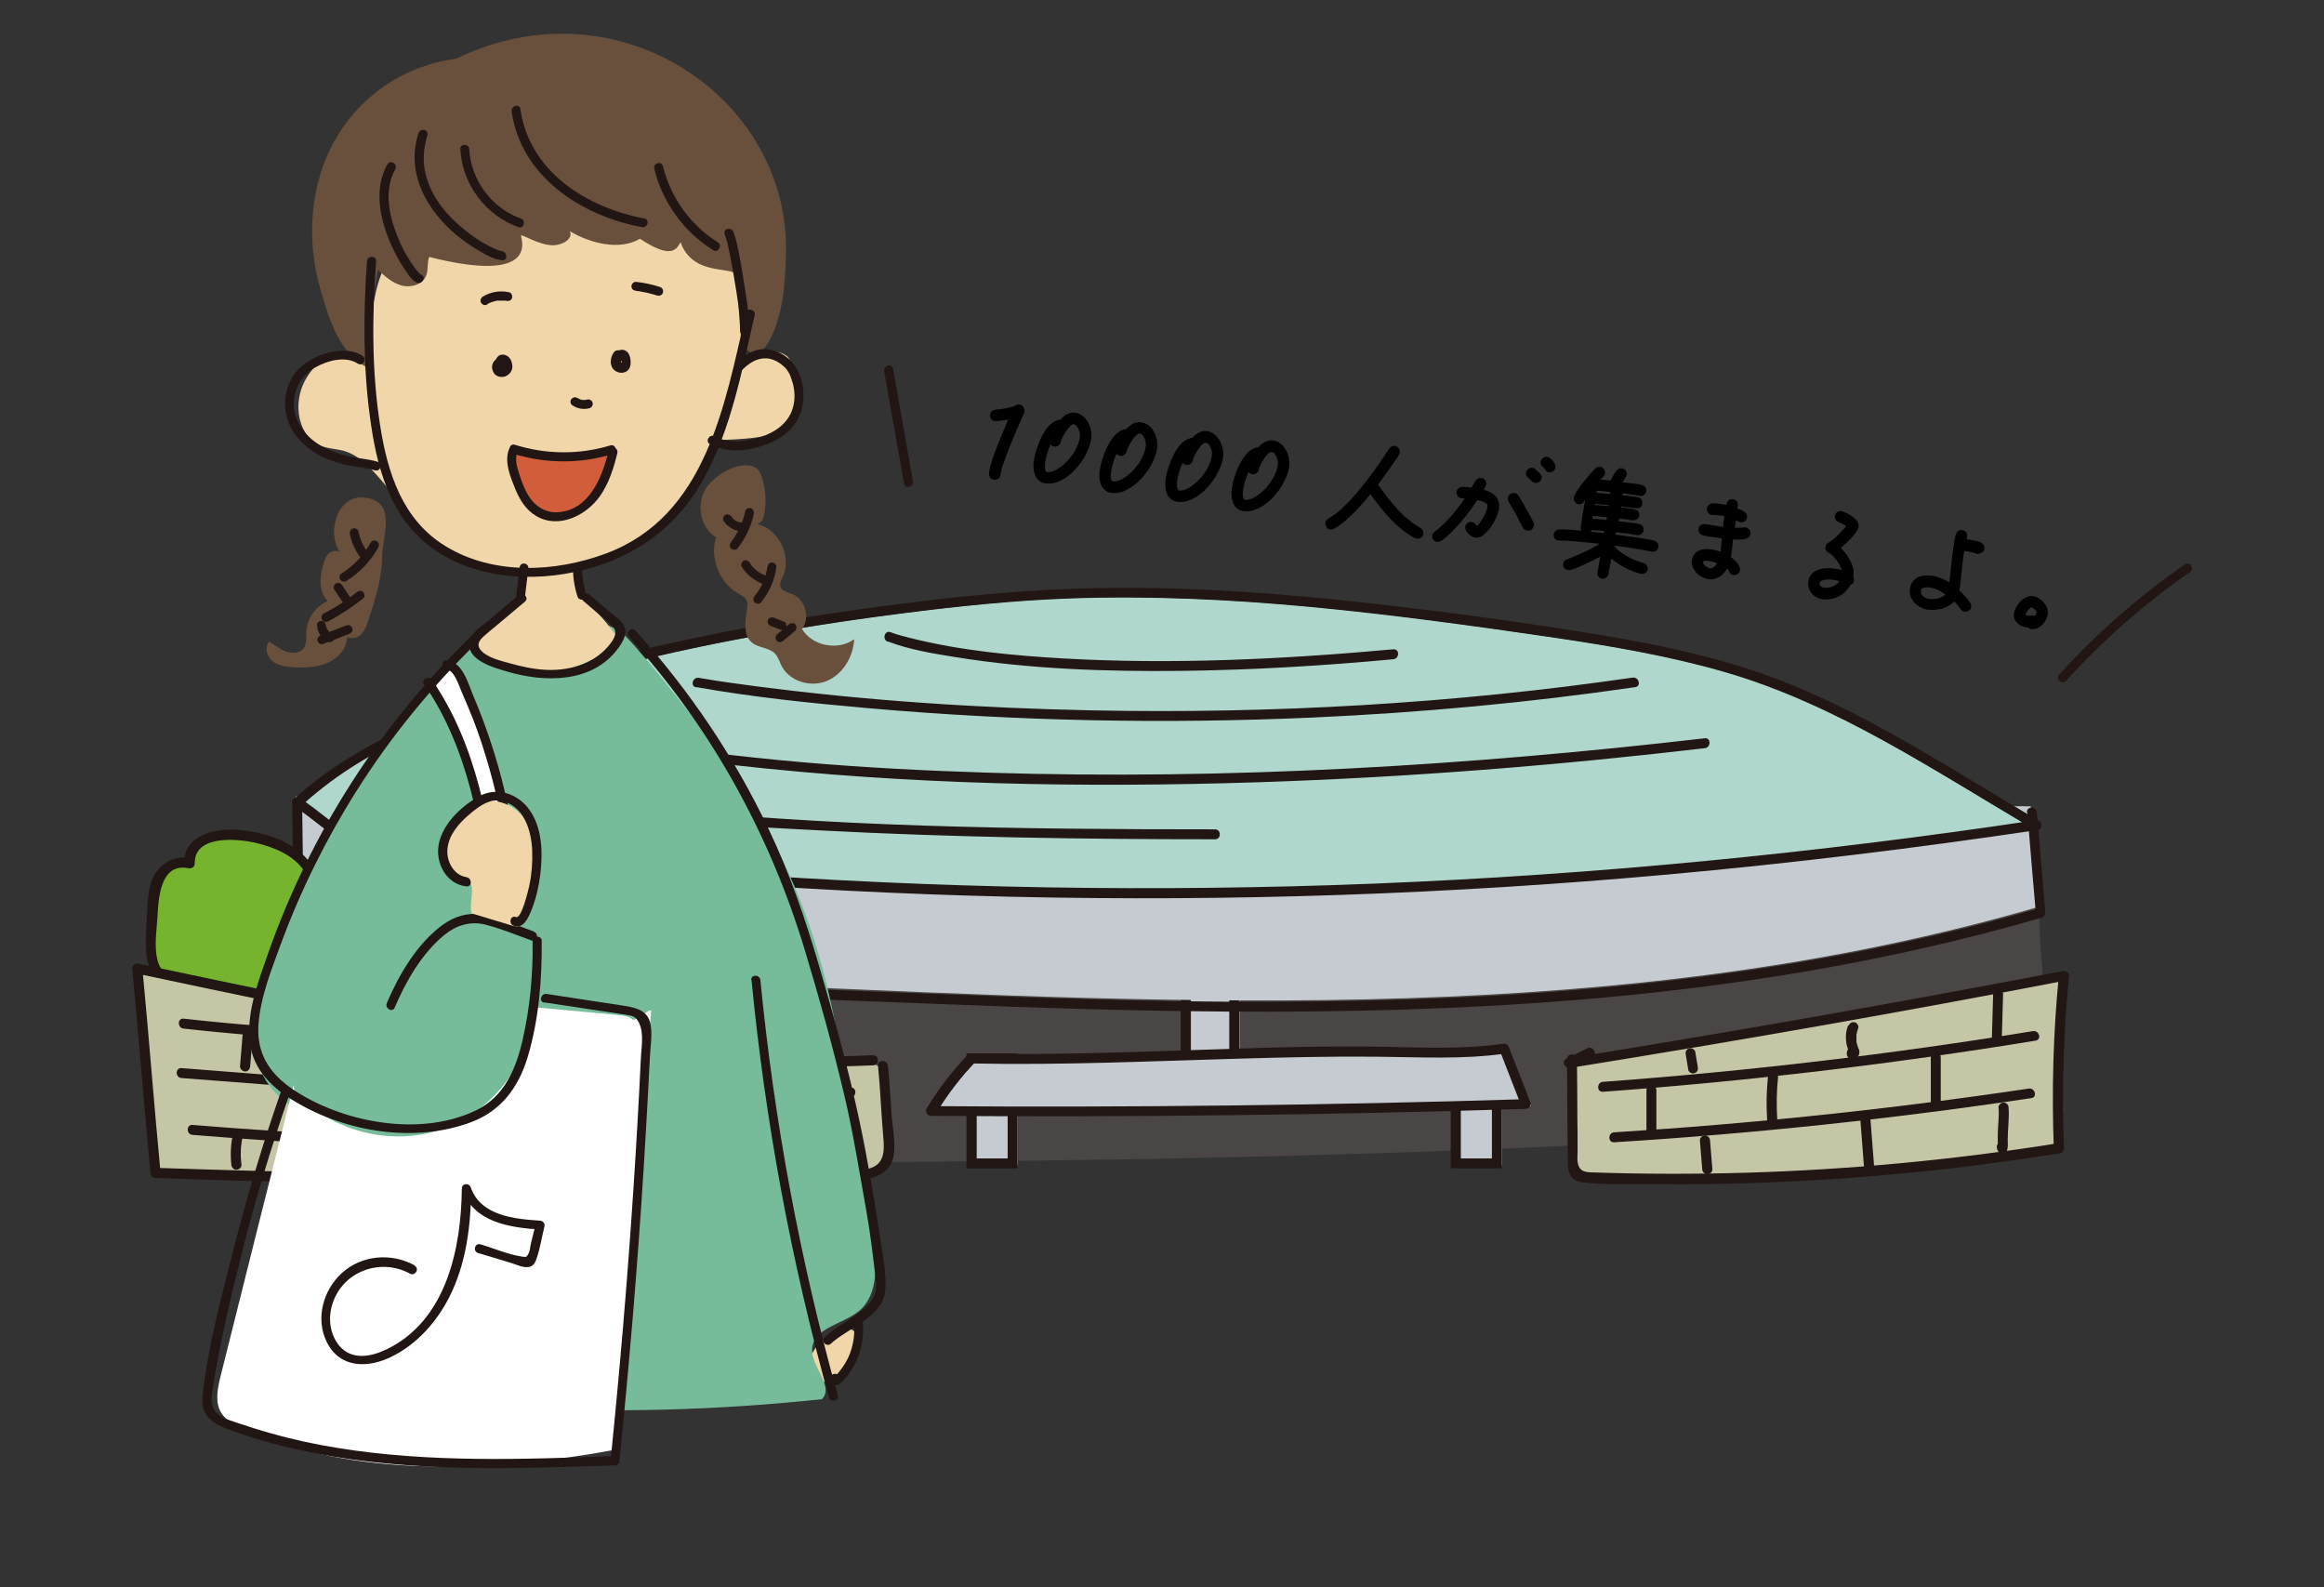
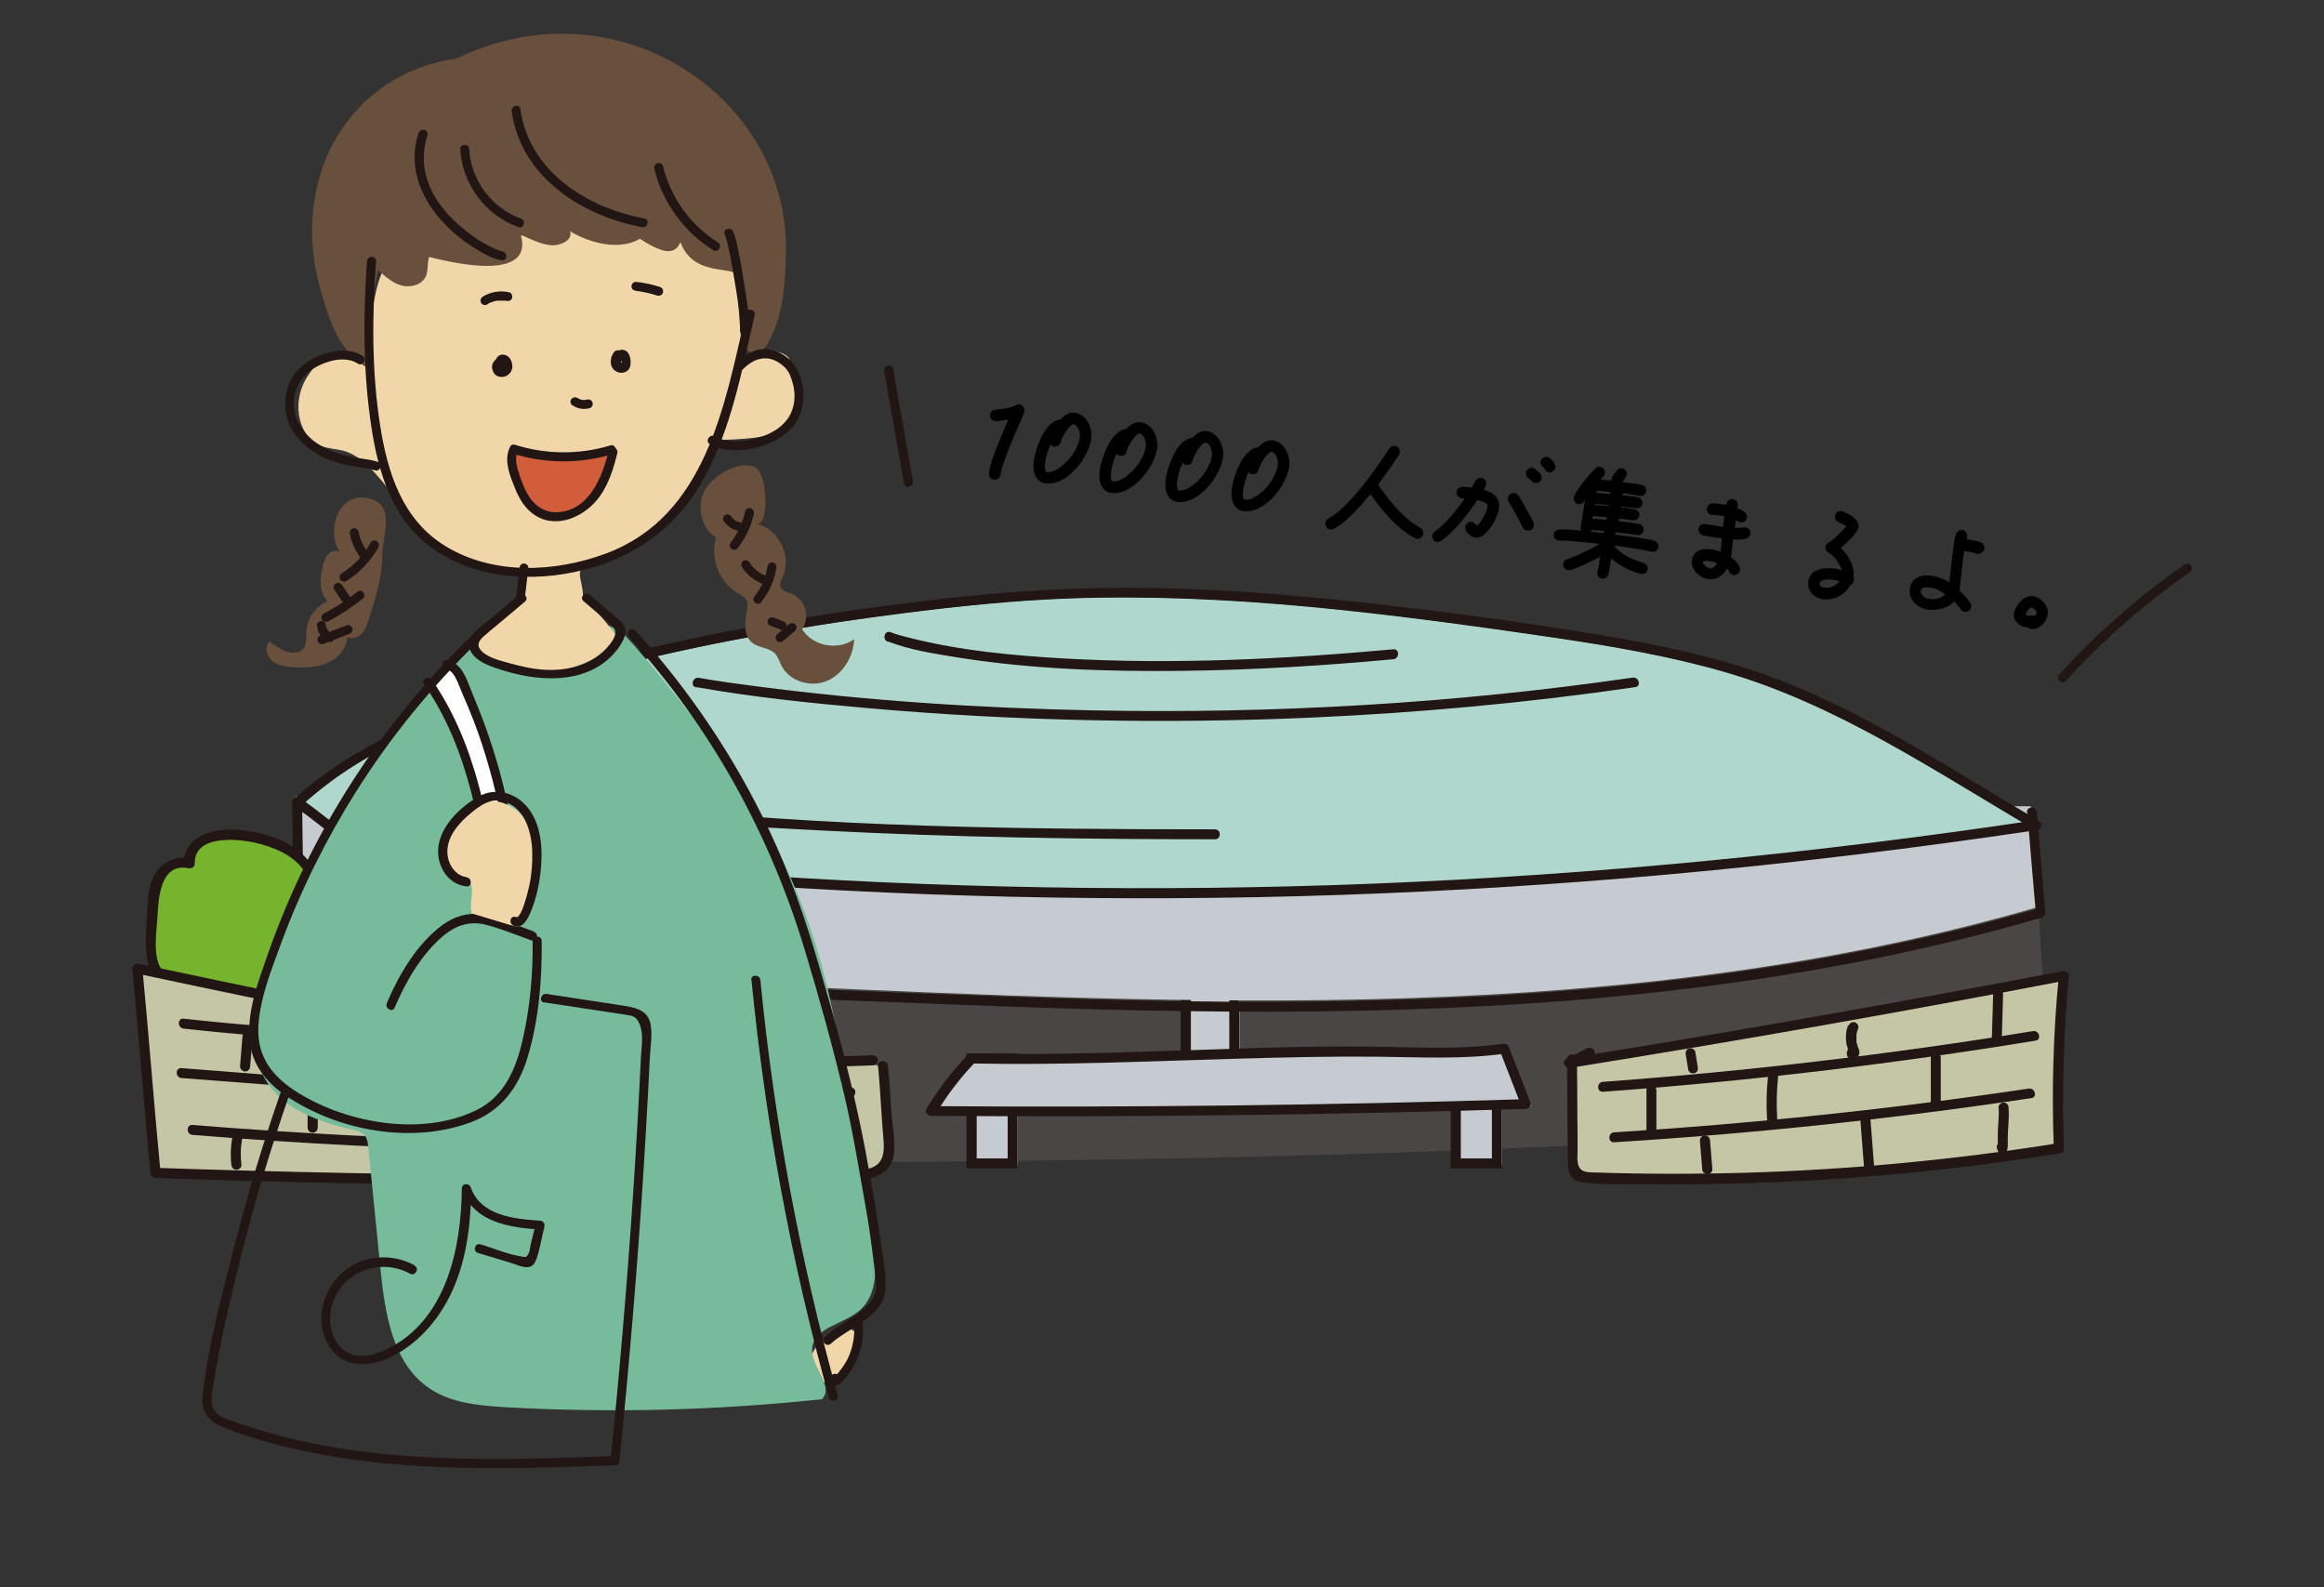
<svg xmlns="http://www.w3.org/2000/svg" id="_レイヤー_1" viewBox="0 0 110 75.13">
  <rect x="0" y="0" width="110" height="75.13" fill="#333333" stroke="none" />
  <defs>
    <style>.cls-1{fill:#76bc9b;}.cls-1,.cls-2,.cls-3,.cls-4,.cls-5,.cls-6,.cls-7,.cls-8,.cls-9,.cls-10,.cls-11{stroke-width:0px;}.cls-12{fill:#000;stroke:#000;stroke-linecap:round;stroke-linejoin:round;stroke-width:.22px;}.cls-2{fill:#afd7cd;}.cls-3{fill:#c5cbd0;}.cls-4{fill:#76b42e;}.cls-13{fill:none;stroke:#211613;stroke-miterlimit:10;stroke-width:.47px;}.cls-5{fill:#f1d6a9;}.cls-6{fill:#494645;}.cls-7{fill:#68503c;}.cls-8{fill:#fff;}.cls-9{fill:#c4c6a6;}.cls-10{fill:#d15d3b;}.cls-11{fill:#211613;}</style>
  </defs>
  <path class="cls-6" d="M15.21,42.67c.07,3.02.14,6.03.21,9.05.02,1.05.12,2.24.97,2.86.58.43,1.35.44,2.07.44,26.44.05,52.93.1,79.24-2.44-.76-3.38-1.17-6.84-1.2-10.3-4.44,1.25-9.13,1.32-13.74,1.37-13.04.15-26.14.3-39.08-1.36-4.63-.6-9.23-1.43-13.89-1.66-4.54-.22-9.11.13-13.57,1.04-.83.17-1.85.6-1.81,1.44" />
  <rect class="cls-3" x="56.37" y="44.47" width="2.3" height="7.07" />
  <rect class="cls-3" x="46.23" y="50.19" width="1.95" height="4.97" />
  <rect class="cls-3" x="69.14" y="50.19" width="1.95" height="4.97" />
  <rect class="cls-13" x="56.12" y="44.37" width="2.3" height="7.07" />
  <rect class="cls-13" x="45.98" y="50.09" width="1.95" height="4.97" />
  <rect class="cls-13" x="68.9" y="50.09" width="1.95" height="4.97" />
  <path class="cls-3" d="M46.23,50.19c-.73.75-1.37,1.59-1.91,2.49,9.38.07,18.77-.04,28.15-.33-.34-.87-.68-1.74-1.02-2.62-1.59.24-3.21.2-4.83.16-6.87-.16-13.51.46-20.39.3" />
  <path class="cls-11" d="M45.81,49.92c-.74.77-1.39,1.62-1.95,2.54-.09.15.03.35.2.35,9.38.07,18.77-.04,28.15-.33.14,0,.29-.15.23-.3-.34-.87-.68-1.74-1.02-2.62-.05-.13-.15-.18-.29-.16-2.11.3-4.25.15-6.37.13s-4.18.03-6.26.1c-4.17.13-8.34.32-12.51.23-.3,0-.3.46,0,.47,4.25.09,8.51-.11,12.76-.23,2.13-.06,4.26-.11,6.39-.09s4.09.14,6.13-.15l-.29-.16c.34.87.68,1.74,1.02,2.62l.23-.3c-9.38.29-18.76.4-28.15.33l.2.35c.54-.88,1.16-1.69,1.87-2.44.21-.22-.12-.55-.33-.33h0Z" />
  <path class="cls-3" d="M96.12,38.16c.13,1.58.26,3.17.4,4.75-19.54,5.69-40.03,4.62-60.37,3.72-7.49-.33-15.16-.7-22.08-3.61l-.07-5.33" />
  <path class="cls-2" d="M16.42,39.94c27.03,3.62,53,3.39,79.97-.67-9.88-5.78-11.59-7.46-22.92-9.12-8.85-1.3-17.82-2.45-26.72-1.59s-26.13,3.55-32.68,9.65c1.21.77,1.14.96,2.35,1.73" />
  <path class="cls-11" d="M16.42,39.96c10.42,1.39,20.92,2.24,31.43,2.48s20.75-.12,31.07-1.05c5.86-.53,11.71-1.24,17.53-2.11.21-.03.22-.34.06-.43-4.26-2.49-8.45-5.34-13.14-6.98-2.44-.85-4.99-1.38-7.53-1.8-3.62-.61-7.27-1.1-10.92-1.51-3.91-.44-7.85-.75-11.79-.74-3.06,0-6.1.23-9.14.59-5.17.61-10.33,1.48-15.37,2.78-2.84.73-5.64,1.61-8.34,2.76-2.28.98-4.53,2.18-6.37,3.87-.12.11-.07.29.05.37.82.53,1.53,1.2,2.35,1.73.25.17.49-.24.24-.41-.82-.53-1.53-1.2-2.35-1.73l.05.37c3.47-3.2,8.37-4.81,12.82-6.06,5.06-1.43,10.27-2.37,15.48-3.04,2.7-.35,5.41-.63,8.13-.73,3.77-.13,7.54.05,11.3.4s7.78.9,11.66,1.47c2.69.4,5.39.86,8.01,1.62,5.3,1.54,9.92,4.68,14.63,7.44l.06-.43c-10.38,1.56-20.84,2.58-31.32,3-10.32.41-20.66.23-30.96-.52-5.89-.43-11.76-1.04-17.62-1.82-.3-.04-.3.43,0,.47h0Z" />
  <path class="cls-11" d="M95.96,38.46c.13,1.58.26,3.17.4,4.75l.17-.23c-10.54,3.05-21.49,4.18-32.43,4.39-5.44.11-10.87,0-16.31-.2s-10.83-.39-16.24-.72c-5.9-.36-11.85-1.08-17.35-3.37l.17.23c-.02-1.78-.05-3.55-.07-5.33,0-.3-.48-.3-.47,0,.02,1.78.05,3.55.07,5.33,0,.11.07.19.17.23,4.86,2.02,10.09,2.83,15.31,3.23s10.84.58,16.25.79c10.98.43,22.02.6,32.97-.62,6.1-.68,12.15-1.8,18.04-3.51.09-.03.18-.12.17-.23-.13-1.58-.26-3.17-.4-4.75-.02-.3-.5-.3-.47,0h0Z" />
  <path class="cls-4" d="M14.28,48.44c.95-.06,1.97-.28,2.56-.96s.4-1.88-.52-2.12c.75-.79.46-2.18-.57-2.67-.22-.11-.48-.18-.64-.35-.2-.2-.22-.48-.3-.74-.35-1.2-1.82-1.86-3.2-2.06-.58-.08-1.19-.11-1.73.09s-.98.68-.93,1.2c-.55-.15-1.14.19-1.41.64s-.31.98-.33,1.49c-.03.49-.05.97-.08,1.46-.02.44-.04.9.14,1.31s.64.76,1.13.71c-.11.35-.15.73-.11,1.09.54-.03,1.09.05,1.59.23" />
  <path class="cls-11" d="M14.28,48.67c1.06-.07,2.51-.34,2.99-1.45.36-.83,0-1.81-.89-2.09l.1.39c.62-.7.64-1.72.08-2.46-.16-.21-.36-.39-.58-.51-.32-.18-.69-.23-.84-.61-.21-.53-.29-.96-.7-1.39-.79-.81-1.99-1.16-3.09-1.27s-2.66.21-2.63,1.56l.3-.23c-.6-.12-1.19.11-1.57.59-.45.57-.45,1.34-.49,2.04-.06,1.19-.39,3.47,1.45,3.44l-.23-.3c-.11.38-.15.76-.12,1.16,0,.12.1.24.24.24.53-.02,1.03.05,1.53.22.29.1.41-.36.13-.45-.54-.19-1.08-.26-1.65-.24l.24.24c-.03-.36,0-.69.11-1.03.04-.15-.08-.3-.23-.3-1.39.02-1.03-1.91-.98-2.78s.11-2.62,1.47-2.35c.15.03.3-.06.3-.23-.03-1.35,1.99-1.17,2.84-.98s1.85.58,2.35,1.36c.21.34.22.74.41,1.08.22.38.6.45.95.66.78.46,1.02,1.54.41,2.24-.12.13-.07.34.1.39.73.23.87,1.16.41,1.72-.55.68-1.58.83-2.39.89-.3.02-.3.49,0,.47h0Z" />
  <path class="cls-9" d="M74.4,50.29c.01,1.41.02,3.6.04,5.01,0,.15,0,.32.11.44.11.12.29.13.45.14,7.5.28,15.04-.18,22.45-1.37-.09-2.46,0-5.72.24-8.16-7.79,1.49-15.6,2.87-23.43,4.13l.99-.5" />
  <path class="cls-11" d="M74.17,50.14c.01,1.59.02,3.18.04,4.77,0,.58.08.97.72,1.05,1.03.12,2.11.07,3.14.08,4.16.05,8.33-.14,12.47-.55,2.34-.23,4.66-.54,6.98-.91.1-.02.18-.13.17-.23-.09-2.72-.03-5.46.24-8.16.02-.16-.16-.25-.3-.23-7.79,1.49-15.6,2.87-23.43,4.13l.18.43.99-.5c.27-.14.03-.54-.24-.41l-.99.5c-.26.13-.06.47.18.43,7.83-1.26,15.64-2.63,23.43-4.13l-.3-.23c-.27,2.71-.34,5.45-.24,8.16l.17-.23c-4.86.78-9.76,1.24-14.67,1.39-2.41.07-4.82.07-7.22-.01-.41-.01-.76,0-.82-.52-.02-.16,0-.35,0-.51,0-.51,0-1.02-.01-1.53,0-.93-.01-1.87-.02-2.8,0-.3-.47-.3-.47,0h0Z" />
  <path class="cls-9" d="M41.32,50.33c-11.72.55-23.35-1.9-34.83-4.34.29,2.96.57,6.71.86,9.67,11,.4,22.02.44,33.02.12.58-.02,1.26-.09,1.56-.59.19-.32.16-.72.13-1.09-.12-1.27-.14-2.25-.26-3.52" />
  <path class="cls-11" d="M41.32,49.94c-9.16.41-18.26-.98-27.21-2.76-2.52-.5-5.04-1.04-7.55-1.57-.14-.03-.31.07-.3.23.31,3.22.55,6.45.86,9.67.01.13.1.23.24.24,5.54.2,11.09.31,16.63.33,2.77,0,5.55,0,8.32-.04s5.5-.01,8.23-.18c.88-.05,1.71-.35,1.78-1.34.05-.62-.09-1.28-.13-1.9-.05-.73-.09-1.46-.16-2.18-.03-.3-.5-.3-.47,0,.11,1.13.15,2.27.25,3.4.06.65.05,1.27-.69,1.47-.55.15-1.17.1-1.74.11-2.61.07-5.21.12-7.82.15-5.13.06-10.26.04-15.39-.06-2.94-.06-5.88-.14-8.81-.24l.24.24c-.31-3.22-.55-6.45-.86-9.67l-.3.23c8.94,1.9,17.94,3.8,27.09,4.3,2.6.14,5.2.16,7.8.05.3-.01.3-.48,0-.47h0Z" />
  <path class="cls-11" d="M75.88,51.67c6.86-.5,13.69-1.31,20.47-2.42.3-.05.17-.5-.13-.45-6.74,1.1-13.53,1.9-20.35,2.4-.3.02-.3.49,0,.47h0Z" />
  <path class="cls-11" d="M76.41,54.06c6.61-.41,13.2-1.11,19.74-2.09.3-.04.17-.5-.13-.45-6.51.97-13.05,1.66-19.62,2.07-.3.02-.3.49,0,.47h0Z" />
  <path class="cls-11" d="M8.59,51.02c5.25.39,10.49.86,15.75,1.16s10.62.04,15.92-.24c.3-.02.3-.49,0-.47-5.3.28-10.61.54-15.92.24s-10.5-.76-15.75-1.16c-.3-.02-.3.45,0,.47h0Z" />
  <path class="cls-11" d="M9.11,53.71c10.3.84,20.64,1.03,30.96.55.3-.01.3-.49,0-.47-10.32.48-20.66.29-30.96-.55-.3-.02-.3.45,0,.47h0Z" />
  <path class="cls-11" d="M8.69,48.68c2.34.26,4.69.45,7.05.55.3.01.3-.46,0-.47-2.35-.1-4.71-.29-7.05-.55-.3-.03-.3.44,0,.47h0Z" />
  <path class="cls-11" d="M11.48,49.02l-.12,1.45c0,.12.12.24.24.24.14,0,.22-.1.24-.24l.12-1.45c0-.12-.12-.24-.24-.24-.14,0-.22.1-.24.24h0Z" />
  <path class="cls-11" d="M14.56,51.71v1.66c0,.13.11.24.24.24s.24-.11.24-.24v-1.66c0-.13-.11-.24-.24-.24s-.24.11-.24.24h0Z" />
  <path class="cls-11" d="M18.5,49.53v1.66c0,.13.11.24.24.24s.24-.11.24-.24v-1.66c0-.13-.11-.24-.24-.24s-.24.11-.24.24h0Z" />
  <path class="cls-11" d="M22.61,52.05c-.14.73-.13,1.48.02,2.21.03.12.17.2.29.16.13-.04.19-.16.16-.29-.13-.64-.14-1.31-.02-1.96.02-.12-.03-.25-.16-.29-.11-.03-.27.04-.29.16h0Z" />
  <path class="cls-11" d="M26.34,49.84c-.09.72-.11,1.45-.04,2.18.02.19.25.33.4.17.06-.07.12-.13.19-.2.21-.22-.13-.55-.33-.33-.06.07-.12.13-.19.2l.4.17c-.06-.73-.05-1.46.04-2.18.02-.13-.12-.24-.24-.24-.14,0-.22.11-.24.24h0Z" />
  <path class="cls-11" d="M30.61,52.12v2.07c0,.3.47.3.47,0v-2.07c0-.3-.47-.3-.47,0h0Z" />
  <path class="cls-11" d="M34.01,50.6c-.13.38-.13.8-.02,1.19.03.12.17.2.29.16s.2-.16.16-.29c-.01-.04-.02-.09-.03-.13,0-.02,0-.04-.01-.06,0-.01,0-.03,0-.04,0,.03,0,.03,0,0,0-.08-.01-.17-.01-.25,0-.04,0-.08,0-.13,0-.02,0-.04,0-.07,0,.06,0,0,0-.01.02-.09.04-.18.07-.26.04-.12-.04-.26-.16-.29-.13-.03-.25.04-.29.16h0Z" />
  <path class="cls-11" d="M37.58,52.06c-.13.69-.14,1.39-.01,2.09.02.13.18.2.29.16.13-.04.19-.16.16-.29-.11-.61-.1-1.23.01-1.84.02-.12-.04-.25-.16-.29-.12-.03-.27.04-.29.16h0Z" />
  <path class="cls-11" d="M34.15,54.44c-.06.36-.05.72.06,1.07.04.12.17.2.29.16s.2-.16.16-.29c-.02-.07-.04-.15-.05-.22,0-.02,0-.03,0-.05,0-.01,0-.02,0-.03,0,.03,0,.04,0,.02,0-.04,0-.08-.01-.11,0-.08,0-.15,0-.23,0-.04,0-.07,0-.11,0-.01,0-.02,0-.04v.03s0-.05,0-.07c.01-.06.01-.12-.02-.18-.03-.05-.08-.1-.14-.11-.11-.03-.27.03-.29.16h0Z" />
  <path class="cls-11" d="M26.16,54.4v1.35c0,.12.11.24.24.24s.24-.1.24-.24v-1.35c0-.12-.11-.24-.24-.24s-.24.1-.24.24h0Z" />
  <path class="cls-11" d="M18.11,54.14c-.16.43-.17.93-.02,1.37.04.12.16.21.29.16.12-.04.21-.16.16-.29-.03-.1-.06-.2-.08-.3,0-.03,0-.03,0,0,0-.01,0-.03,0-.04,0-.02,0-.04,0-.07,0-.05,0-.1,0-.15s0-.1,0-.15c0,0,.01-.07,0-.02,0-.03,0-.06.02-.09.02-.1.05-.2.09-.29.04-.12-.05-.26-.16-.29-.13-.03-.24.04-.29.16h0Z" />
  <path class="cls-11" d="M11.02,53.71c-.1.47-.12.94-.07,1.41.01.12.1.24.24.24.12,0,.25-.1.24-.24-.03-.22-.04-.44-.03-.67,0-.11.01-.22.03-.33,0-.06.03-.2.05-.3.03-.12-.04-.26-.16-.29-.12-.03-.26.04-.29.16h0Z" />
  <path class="cls-11" d="M79.79,49.91l.12.72c0,.05.06.11.11.14.05.03.12.04.18.02s.11-.05.14-.11c.03-.06.03-.12.02-.18l-.12-.72c0-.05-.06-.11-.11-.14-.05-.03-.12-.04-.18-.02s-.11.05-.14.11c-.03.06-.03.12-.02.18h0Z" />
  <path class="cls-11" d="M83.68,50.98c-.07.66-.08,1.32-.04,1.97,0,.13.1.24.24.24.12,0,.24-.11.24-.24-.04-.66-.03-1.32.04-1.97.01-.13-.12-.24-.24-.24-.14,0-.22.11-.24.24h0Z" />
  <path class="cls-11" d="M77.93,51.6v1.97c0,.3.47.3.47,0v-1.97c0-.3-.47-.3-.47,0h0Z" />
  <path class="cls-11" d="M80.46,53.98l.11,1.35c0,.12.1.24.24.24.12,0,.25-.1.24-.24l-.11-1.35c0-.12-.1-.24-.24-.24-.12,0-.25.1-.24.24h0Z" />
  <path class="cls-11" d="M88.06,53.06l.16,2.07c0,.13.1.24.24.24.12,0,.25-.11.24-.24l-.16-2.07c0-.13-.1-.24-.24-.24-.12,0-.25.11-.24.24h0Z" />
  <path class="cls-11" d="M91.39,50.05v2.17c0,.3.47.3.47,0v-2.17c0-.3-.47-.3-.47,0h0Z" />
  <path class="cls-11" d="M94.6,52.43c.03.43-.04.85-.04,1.28,0,.12,0,.25,0,.37,0,.06,0,.12,0,.17,0,0,0,.06,0,.06-.02,0,.02-.07,0-.03-.03.09.15-.14.15-.14h.13,0s.07.04.1.06c-.02-.02.07.07.04.07,0,0-.01-.04-.01-.05-.08-.29-.53-.17-.45.13.03.11.08.21.19.24.14.04.27-.05.3-.19.04-.14.02-.32.02-.47,0-.5.08-1.01.04-1.51,0-.13-.1-.24-.24-.24-.12,0-.24.11-.24.24h0Z" />
  <path class="cls-11" d="M94.34,47.05l-.06,2.07c0,.3.46.3.47,0l.06-2.07c0-.3-.46-.3-.47,0h0Z" />
  <path class="cls-11" d="M87.48,48.52c-.11.26-.13.55-.09.83.02.14.06.26.11.39.01.03.03.06.04.09.01.02,0-.03-.01-.03,0-.02.01-.07,0-.03.01-.03.04-.07.07-.08l.08-.02.19.14v.04s0-.01,0,.01c0,.01,0,.03-.01.04-.04.1-.13.13-.28.09.11.06.26.03.32-.08.06-.11.03-.26-.08-.32-.13-.07-.3-.04-.37.11-.06.12-.05.26.04.36.11.11.28.1.39.01.11-.08.15-.24.12-.37-.02-.06-.05-.11-.07-.16.02.04,0-.01,0-.02,0-.02-.01-.04-.02-.06-.01-.05-.03-.1-.04-.15,0-.01,0-.07,0-.02,0-.03,0-.06,0-.09,0-.04,0-.09,0-.13,0-.03,0-.06,0-.09,0-.07,0,.05,0-.02.02-.1.05-.2.08-.29.05-.11-.05-.26-.16-.29-.14-.03-.24.04-.29.16h0Z" />
  <path class="cls-11" d="M20.22,36.35c.13.16.38.27.56.36.77.38,1.62.6,2.44.81,5.13,1.25,10.54,1.52,15.79,1.79,6.16.32,12.33.41,18.5.41.3,0,.3-.47,0-.47-9.16,0-18.39-.1-27.5-1.11-2.04-.23-4.09-.5-6.1-.95-.9-.2-1.92-.45-2.71-.8-.19-.08-.38-.18-.55-.29-.07-.05-.02.01-.09-.08-.19-.24-.52.1-.33.33h0Z" />
-   <path class="cls-11" d="M26.33,34.86c2.74.7,5.6,1.03,8.41,1.35,8.24.93,16.57,1.08,24.85.81,7.05-.23,14.09-.79,21.1-1.61.3-.03.3-.51,0-.47-11.23,1.3-22.56,1.98-33.87,1.63-5.92-.18-11.87-.61-17.71-1.63-.88-.16-1.78-.31-2.65-.53-.29-.07-.42.38-.13.45h0Z" />
  <path class="cls-11" d="M32.96,32.52c2.7.48,5.45.76,8.18,1,6.97.61,13.98.75,20.97.44,5.12-.23,10.22-.7,15.29-1.44.3-.04.17-.5-.13-.45-8.46,1.23-17.03,1.72-25.57,1.55-5.31-.11-10.63-.45-15.91-1.14-.91-.12-1.81-.24-2.71-.4-.3-.05-.42.4-.13.45h0Z" />
  <path class="cls-11" d="M42.03,30.36c1.01.39,2.14.57,3.2.74,3.53.57,7.14.69,10.71.65,3.34-.04,6.68-.24,10.01-.55.3-.03.3-.5,0-.47-5.2.47-10.44.73-15.66.43-2.4-.14-4.84-.37-7.18-.96-.32-.08-.65-.16-.96-.28-.28-.11-.41.35-.13.45h0Z" />
  <path class="cls-5" d="M40.5,63.19c0-.06.1-.08.13-.02s.01.12,0,.18c-.08.22-.15.43-.23.65-.14.38-.28.77-.56,1.06s-.74.45-1.1.26c-.4-.22-.5-.79-.32-1.21s.56-.71.95-.97c.33-.22.81-.4,1.08-.11" />
  <path class="cls-1" d="M22.14,30.51c-4.36,4.36-7.66,9.77-9.54,15.64-.51,1.59-.9,3.41-.08,4.87.8,1.44,2.52,2.07,4.12,2.43.24.05.49.11.64.31.11.15.13.34.15.52.19,1.93.39,3.87.58,5.8.21,2.08.57,4.43,2.29,5.61,1.04.72,2.37.83,3.63.91,4.99.28,10,.15,14.97-.38.6-.61-.51-1.53-.46-2.38.05-.99,1.43-1.16,2.2-1.78.98-.8.86-2.3.62-3.54-1.82-9.51-1.43-13.95-6.62-22.13-.42-.65-4.65-6.13-5.32-6.53-.49-.3-1.07-.42-1.65-.48-1.88-.2-3.81.21-5.44,1.16" />
  <path class="cls-8" d="M20.6,32.37c1.15,2.36,2.05,4.85,2.68,7.4.32.05.6-.23.68-.54s0-.63-.07-.95c-.51-2.09-1.03-4.19-1.91-6.16-.08-.18-.18-.38-.36-.48-.44-.24-.89.3-1.12.75" />
-   <path class="cls-8" d="M13.9,51.35c-1.16,4.59-2.31,9.19-3.46,13.78-.14.58-.28,1.23.03,1.73.22.37.63.57,1.02.75,5.2,2.36,11.91,2.06,17.52,1.02.6-6.92,1.21-13.85,1.81-20.77.02-.23-.75.54-.9.38-.13-.14-.35-.17-.54-.19-1.36-.13-2.73-.26-4.09-.38-.15,2.55-1.95,4.93-4.36,5.77s-5.3.1-7-1.81" />
  <path class="cls-5" d="M25.05,28.1l-2.17,1.93c-.23.21-.49.49-.38.79.05.13.16.23.28.31.92.66,2.1.87,3.22.72s2.17-.63,3.11-1.25c.05-.03.1-.07.13-.11.1-.15-.02-.35-.13-.49-.5-.65-1.02-1.31-1.71-1.76s-1.59-.66-2.34-.33" />
  <path class="cls-5" d="M17.46,17.25s-1.71-1.5-2.99.7c-.64,1.1-.4,2.77.81,3.18.32.11.67.12,1,.21.89.26,1.49,1.08,2.1,1.78.54.62,1.75,2.44,3.12,3.2s2.91.46,3.16.76c.28.32-.12,1.12.16,1.38.29.28,2.48-.22,2.63.17.41-.6-.24-1.41.1-1.75.5-.5,4.7-.95,6.18-6.05,1.59-.03,3.04-.12,3.58-.7,1.06-1.14.09-3.15-.02-3.24-.72-.61-1.77.04-2.3.46-.04-2.16,1.99-4.85-1.11-5.71-1.95-.54-6.02-1.93-8.03-1.7-2.3.27-4.01,2.06-6.23,1.79-2.03-.25-2.14,4.01-2.15,5.52Z" />
  <path class="cls-7" d="M15.83,6.66h0c-1.16,2.11-1.34,4.69-.67,7.01.44,1.55.91,3.08,2.35,3.8-.3-1.55.11-3.14.38-4.7.33.31.68.62,1.11.74s.98-.03,1.16-.44c.12-.28.05-.62.15-.91,5.31,1.34,4.33-.91,4.35-1.01.02-.09.84.45,1.51.46.42,0,.98-.29.8-.67.97.58,2.35.93,3.32.36,1.36.89,1.69.62,1.92.16.61,1.71,2.63,1.07,2.66,1.62.02.38.15,2.51.2,2.9s.35.79.73.73c.26-.04.44-.28.57-.51.7-1.25.79-2.73.83-4.16.22-7.39-7.96-12.98-15.61-9.26-2.42.31-4.57,1.74-5.75,3.89Z" />
  <path class="cls-11" d="M17.37,12.36c-.17,2.45-.19,4.93.14,7.37.3,2.27.9,4.65,2.81,6.11,2.08,1.58,4.91,1.75,7.36,1.12s4.39-2.05,5.62-4.29c1.32-2.39,1.81-5.12,2.42-7.75.06-.27-.35-.38-.41-.11-1.01,4.36-1.89,9.63-6.64,11.39-2.4.89-5.32,1.03-7.58-.35-2.05-1.25-2.75-3.48-3.1-5.73-.4-2.56-.38-5.19-.19-7.76.02-.27-.41-.27-.43,0h0Z" />
  <path class="cls-11" d="M27.11,19.19c.23.16.53.2.79.13.11-.03.18-.15.15-.26s-.15-.18-.26-.15c-.03,0-.06.01-.09.02h.06c-.07,0-.14,0-.21,0h.06c-.07,0-.13-.02-.2-.05l.05.02s-.09-.05-.14-.07-.11-.04-.16-.02-.1.05-.13.1c-.06.11-.02.22.08.29h0Z" />
  <path class="cls-11" d="M17.16,16.84c-.53-.34-1.22-.28-1.8-.1-.61.2-1.19.56-1.53,1.12-.35.59-.43,1.35-.22,2,.22.69.76,1.25,1.37,1.61.39.23.83.39,1.26.5.5.13,1.02.14,1.51.29.26.08.38-.33.11-.41-.46-.14-.96-.15-1.42-.27-.44-.11-.86-.25-1.25-.48-.69-.41-1.25-1.08-1.28-1.91-.03-.77.36-1.44,1.03-1.81.57-.32,1.41-.55,2-.17.23.15.45-.22.22-.37h0Z" />
  <path class="cls-11" d="M35.13,17.51c.31-.32.7-.58,1.16-.55.32.02.62.2.85.42.09.09.16.19.22.3.01.03.06.14.04.09.05.13.09.26.13.39.09.35.11.73.01,1.1-.12.48-.45.86-.87,1.12-.36.22-.77.35-1.18.43-.56.12-1.15.12-1.67-.16-.24-.13-.46.24-.22.37.93.5,2.09.3,3.01-.13.58-.27,1.06-.73,1.28-1.34.28-.77.14-1.83-.43-2.44-.29-.32-.7-.53-1.13-.58-.59-.06-1.11.26-1.51.67-.19.2.11.5.3.3h0Z" />
  <path class="cls-11" d="M23.06,14.4s.08-.05.13-.07c.02,0,.03-.02.05-.02.02,0,.02,0,0,0,.01,0,.02,0,.03-.01.08-.03.17-.05.25-.07.01,0,.08-.01.02,0,.02,0,.05,0,.07,0,.04,0,.08,0,.13,0s.08,0,.13,0c.02,0,.02,0,0,0,.01,0,.02,0,.04,0,.02,0,.05,0,.07.01.11.02.24-.03.26-.15.02-.11-.03-.24-.15-.26-.42-.09-.87-.02-1.24.21-.09.06-.14.19-.08.29s.19.14.29.08h0Z" />
  <path class="cls-11" d="M30.1,13.77s.03,0,.04,0c-.02,0-.02,0,0,0,.02,0,.05,0,.07.01.04,0,.08.01.12.02.09.02.18.03.27.05.18.04.35.09.52.14.11.03.24-.04.26-.15.03-.12-.04-.23-.15-.26-.37-.12-.74-.2-1.13-.24-.11-.01-.22.11-.21.21,0,.13.09.2.21.21h0Z" />
  <path class="cls-11" d="M19.81,6.29c-.77,2.38.99,4.54,2.97,5.64.3.17.63.35.98.39.27.03.27-.39,0-.43.05,0-.06-.02-.08-.02-.06-.02-.12-.04-.18-.06-.14-.06-.27-.12-.4-.19-.38-.2-.75-.45-1.08-.72-.82-.65-1.55-1.5-1.84-2.53-.19-.65-.15-1.32.05-1.97.08-.26-.33-.37-.41-.11h0Z" />
  <path class="cls-11" d="M21.79,7.06c.08,1.65,1.2,3.14,2.75,3.69.26.09.37-.32.11-.41-1.37-.48-2.37-1.83-2.44-3.28-.01-.27-.44-.27-.43,0h0Z" />
  <path class="cls-11" d="M24.22,5.28c.44,3.09,3.31,4.94,6.17,5.47.27.05.38-.36.11-.41-2.73-.51-5.45-2.22-5.87-5.18-.04-.27-.45-.16-.41.11h0Z" />
  <path class="cls-11" d="M30.97,7.99c.39,1.59,1.4,2.99,2.79,3.85.23.15.45-.22.22-.37-1.3-.81-2.23-2.11-2.6-3.6-.06-.27-.48-.15-.41.11h0Z" />
  <path class="cls-11" d="M34.3,11.09c.12.29.17.61.24.91.09.45.17.9.24,1.35.12.75.27,1.54.25,2.3,0,.27.42.27.43,0,.02-.78-.14-1.59-.26-2.36-.07-.47-.15-.94-.25-1.41-.06-.3-.12-.62-.24-.91-.1-.25-.51-.14-.41.11h0Z" />
-   <path class="cls-11" d="M18.33,7.78c-.6,1.09-.38,2.4.06,3.51.2.49.43.96.73,1.4.15.22.34.56.6.68s.47-.26.22-.37c-.15-.07-.34-.37-.46-.54-.27-.4-.49-.83-.67-1.28-.4-.99-.65-2.19-.1-3.18.13-.24-.24-.46-.37-.22h0Z" />
  <path class="cls-11" d="M24.59,26.88l-.16,1.35c-.01.11.11.22.21.21.13,0,.2-.09.21-.21l.16-1.35c.01-.11-.11-.22-.21-.21-.13,0-.2.09-.21.21h0Z" />
-   <path class="cls-11" d="M27.12,26.88c0,.45.07.9.21,1.34.03.11.15.19.26.15s.18-.15.15-.26c-.13-.41-.18-.8-.19-1.22,0-.11-.1-.22-.21-.21s-.21.09-.21.21h0Z" />
  <path class="cls-7" d="M35.8,24.79c1.06.22,1.71,1.56,1.24,2.53-.06.13-.14.26-.11.41.05.24.35.3.58.39.61.25.85,1.13.45,1.65.49.81,1.71,1.04,2.47.48-.04.83-.53,1.66-1.3,1.98s-1.78.01-2.15-.74c-.09-.19-.15-.4-.29-.55-.28-.3-.79-.27-1.1-.53-.43-.35-.32-1.03-.23-1.58.02-.14.04-.28-.02-.41-.08-.17-.26-.25-.41-.34-.88-.51-1.34-1.67-1.04-2.65-.72-.44-.93-1.48-.53-2.23h0c.35-.65,1.65-1.49,2.4-1.07.58.32.66,2.78.04,2.65Z" />
  <path class="cls-7" d="M16.08,26.13h0c-.15-.11-.37-.06-.51.06s-.2.31-.26.49c-.18.6-.24,1.33.2,1.77-.57.24-.97.82-1.01,1.43-.01.27.03.58-.13.8-.18.24-.55.26-.84.15s-.52-.31-.79-.46c-.23.27-.11.72.17.93s.65.26,1.01.28c.54.03,1.1,0,1.59-.21s.91-.69.93-1.23c.21.13.5.04.67-.14s.25-.42.33-.65c.32-.98.64-1.98.65-3.02,0-.95.74-2.61-.84-2.78-1.31-.14-1.79,1.66-1.17,2.57Z" />
  <path class="cls-11" d="M16.56,25.27c.08.4.25.78.49,1.1.07.09.19.14.29.08.09-.06.15-.2.08-.29-.11-.15-.21-.32-.29-.49,0,0-.03-.07-.01-.02,0-.02-.02-.04-.03-.07-.02-.05-.03-.09-.05-.14-.03-.09-.05-.19-.07-.28-.02-.11-.16-.18-.26-.15-.12.04-.17.15-.15.26h0Z" />
  <path class="cls-11" d="M17.54,25.68c-.32.6-.79,1.09-1.36,1.45-.1.06-.14.19-.08.29s.19.14.29.08c.63-.39,1.16-.95,1.52-1.6.05-.1.03-.23-.08-.29s-.24-.03-.29.08h0Z" />
  <path class="cls-11" d="M15.82,27.9l.38.57s.07.08.13.1c.05.01.12,0,.16-.02.09-.06.14-.19.08-.29l-.38-.57s-.07-.08-.13-.1c-.05-.01-.12,0-.16.02-.09.06-.14.19-.08.29h0Z" />
  <path class="cls-11" d="M16.9,28.02c-.49.39-1.02.73-1.58,1.02-.1.05-.13.2-.08.29.06.1.19.13.29.08.59-.31,1.14-.68,1.66-1.09.09-.07.07-.23,0-.3-.09-.09-.21-.07-.3,0h0Z" />
  <path class="cls-11" d="M34.25,24.65c.2.31.57.51.94.5.11,0,.22-.09.21-.21,0-.11-.09-.22-.21-.21-.05,0-.1,0-.15,0h.06c-.06,0-.12-.01-.18-.04-.02,0-.06-.03,0,0-.01,0-.02,0-.03-.01-.03-.01-.05-.03-.08-.04-.01,0-.03-.02-.04-.03-.01,0-.05-.05,0,0-.02-.02-.04-.03-.06-.05-.02-.02-.04-.04-.06-.07-.04-.04.02.03,0,0,0-.01-.02-.03-.03-.04-.06-.09-.19-.14-.29-.08-.09.06-.14.19-.08.29h0Z" />
  <path class="cls-11" d="M35.27,24.2c-.11.53-.34,1.03-.67,1.46-.07.09-.09.21,0,.3.07.07.23.09.3,0,.38-.48.66-1.04.78-1.65.02-.11-.03-.23-.15-.26-.11-.03-.24.04-.26.15h0Z" />
  <path class="cls-11" d="M35.12,26.84c.23.36.57.63.97.79.05.02.12,0,.16-.02s.09-.08.1-.13c.03-.12-.04-.22-.15-.26,0,0-.05-.02-.01,0s0,0-.01,0c-.02,0-.04-.02-.06-.03-.04-.02-.08-.04-.12-.06s-.08-.05-.11-.07c-.02-.01-.04-.03-.05-.04.02.01.03.02,0,0,0,0-.02-.01-.03-.02-.07-.06-.13-.12-.19-.18-.01-.02-.03-.03-.04-.05,0,0-.01-.02-.02-.03-.03-.04.02.03,0,0-.03-.04-.05-.08-.08-.12-.06-.09-.19-.14-.29-.08-.09.06-.14.19-.08.29h0Z" />
  <path class="cls-11" d="M36.32,26.83c-.06.49-.28.99-.6,1.38-.07.09-.09.21,0,.3.08.08.23.09.3,0,.4-.49.65-1.06.73-1.68.01-.11-.11-.21-.21-.21-.13,0-.2.1-.21.21h0Z" />
  <path class="cls-11" d="M36.48,29.62l.48.19s.12,0,.16-.02.09-.08.1-.13c.01-.05,0-.12-.02-.16l-.03-.04s-.06-.04-.09-.05l-.48-.19s-.12,0-.16.02-.09.08-.1.13c-.01.05,0,.12.02.16l.03.04s.06.04.09.05h0Z" />
  <path class="cls-11" d="M37.34,29.55l-.57.48s-.06.1-.06.15c0,.05.02.11.06.15s.09.07.15.06.11-.02.15-.06l.57-.48s.06-.1.06-.15c0-.05-.02-.11-.06-.15s-.09-.07-.15-.06-.11.02-.15.06h0Z" />
  <path class="cls-11" d="M15.01,29.61c0,.16.06.31.15.45s.21.24.35.3c.05.02.1.04.16.02.05-.01.1-.05.13-.1.03-.05.04-.11.02-.16-.02-.05-.05-.11-.1-.13s-.09-.05-.13-.08l.04.03s-.09-.08-.12-.12l.03.04s-.06-.1-.09-.15l.02.05c-.02-.05-.04-.11-.05-.17v.06s0-.03,0-.05c0-.06-.02-.11-.06-.15-.04-.04-.1-.06-.15-.06s-.11.02-.15.06-.07.09-.06.15h0Z" />
  <path class="cls-11" d="M16.42,29.59l-1.24.48c-.1.04-.19.15-.15.26.03.1.15.19.26.15l1.24-.48c.1-.04.19-.15.15-.26-.03-.1-.15-.19-.26-.15h0Z" />
  <path class="cls-11" d="M23.7,16.92l-.1.04s-.03.01-.05.02c-.05.02-.07.03-.12.07-.06.05-.1.12-.12.19-.05.15,0,.33.09.45.11.13.29.17.45.14.15-.03.29-.14.35-.27.04-.08.06-.17.05-.26s-.03-.18-.07-.26c-.08-.17-.27-.29-.46-.25-.15.03-.24.17-.29.31-.04.13-.04.26-.02.39.02.1.07.21.17.26.11.06.25.05.34-.05.07-.07.1-.16.11-.26,0-.07,0-.14-.02-.2-.02-.05-.05-.1-.1-.13-.05-.03-.11-.04-.16-.02-.1.03-.19.15-.15.26,0,.02.01.04.01.06v-.06s0,.06,0,.1v-.06s0,.04,0,.06l.02-.05s-.01.02-.02.03l.03-.04s0,0-.01.01l.04-.03s-.01,0-.02,0l.05-.02s0,0-.01,0h.06s-.01,0-.02,0h.06s-.01,0-.02,0l.05.02s-.01,0-.02-.01l.04.03s-.01-.01-.02-.02l.03.04s-.01-.02-.02-.03l.02.05s-.02-.05-.02-.08v.06c0-.06,0-.11,0-.17v.06s0-.09.03-.13l-.02.05s.02-.04.03-.06l-.03.04s.02-.03.04-.04l-.04.03s.02-.01.03-.02l-.05.02s.02,0,.03,0h-.06s.03,0,.04,0h-.06s.03,0,.04,0l-.05-.02s.03.02.05.03l-.04-.03s.04.03.05.05l-.03-.04s.03.05.05.08l-.02-.05s.02.07.03.1v-.06s0,.07,0,.1v-.06s0,.06-.01.08l.02-.05s-.02.05-.04.07l.03-.04s-.03.04-.05.05l.04-.03s-.04.03-.07.04l.05-.02s-.05.02-.08.02h.06s-.05,0-.07,0h.06s-.05,0-.07-.01l.05.02s-.04-.02-.05-.03l.04.03s-.02-.02-.03-.03l.03.04s-.02-.03-.03-.05l.02.05s-.01-.04-.02-.07v.06s0-.05,0-.07v.06s0-.04,0-.07l-.02.05s.02-.03.03-.05l-.03.04s.02-.03.04-.04l-.04.03s.01-.01.02-.01l-.05.02.16-.06c.05-.02.1-.05.13-.1.03-.05.04-.11.02-.16s-.05-.1-.1-.13-.11-.04-.16-.02h0Z" />
  <path class="cls-11" d="M29.1,16.62c-.09.11-.16.23-.18.37-.01.09-.02.16,0,.25.01.06.04.12.07.18.07.1.18.18.31.21.13.03.27.01.38-.07.13-.1.17-.25.17-.41,0-.13-.02-.24-.07-.36s-.15-.21-.27-.23c-.09-.02-.18,0-.26.05-.07.05-.12.11-.16.18-.09.15-.17.32-.12.5.05.19.26.35.46.28.05-.02.1-.05.13-.1.03-.05.04-.11.02-.16-.03-.11-.15-.19-.26-.15,0,0-.02,0-.02,0h.06s-.02,0-.03,0h.06s-.03,0-.04,0l.05.02s-.02-.01-.03-.02l.04.03s-.03-.03-.04-.04l.03.04s-.02-.03-.03-.04l.02.05s-.01-.03-.01-.05v.06s0-.05,0-.07v.06s0-.07.02-.1l-.02.05c.03-.07.07-.14.11-.2l-.03.04s.03-.03.04-.04l-.04.03s.02-.01.04-.02l-.05.02s.02,0,.04,0h-.06s.02,0,.03,0h-.06s.02,0,.03,0l-.05-.02s.02.01.03.02l-.04-.03s.02.02.03.04l-.03-.04s.03.05.04.07l-.02-.05s.03.09.04.14v-.06c0,.06,0,.13,0,.19v-.06s0,.06-.01.08l.02-.05s-.02.03-.03.04l.03-.04s-.02.03-.04.04l.04-.03s-.02.02-.04.02l.05-.02s-.04.01-.06.02h.06s-.05,0-.07,0h.06s-.05,0-.08-.01l.05.02s-.05-.02-.07-.04l.04.03s-.03-.03-.05-.05l.03.04s-.02-.04-.03-.06l.02.05s-.02-.06-.02-.09v.06s0-.07,0-.11v.06s.01-.1.03-.14l-.02.05c.02-.05.05-.1.08-.14l-.03.04h0c.04-.05.06-.1.06-.16,0-.05-.02-.11-.06-.15s-.09-.07-.15-.06c-.05,0-.12.02-.15.06h0Z" />
  <path class="cls-10" d="M28.89,21.39c.79-.38-.49,1.73-1.1,2.36s-1.63.94-2.4.51c-.66-.37-.96-1.16-1.18-1.89-.1-.33-.19-.69-.06-1.01,0,0,2.87.91,4.73.03Z" />
  <path class="cls-11" d="M24.25,21.46c1.54.49,3.2.5,4.75.03.26-.08.15-.49-.11-.41-1.48.45-3.05.43-4.52-.03-.26-.08-.37.33-.11.41h0Z" />
  <path class="cls-11" d="M24.08,21.3c-.21.58.08,1.28.3,1.82s.51,1.01,1,1.3c1.06.63,2.36-.02,3.01-.93.43-.61.66-1.34.83-2.05.06-.27-.35-.38-.41-.11-.3,1.23-.9,2.8-2.38,2.91-.65.05-1.16-.32-1.47-.87-.15-.27-.26-.56-.36-.86-.11-.35-.25-.73-.12-1.09.09-.26-.32-.37-.41-.11h0Z" />
  <path class="cls-11" d="M24.56,28.15l-1.37,1.16c-.33.28-.87.59-.96,1.05-.18.89,1.16,1.24,1.76,1.42,1.79.53,4.05.56,5.27-1.1.26-.36.51-.8.19-1.19-.19-.24-.46-.42-.7-.62-.28-.24-.56-.48-.83-.72-.21-.18-.51.12-.3.3.45.39.91.77,1.35,1.17.24.22.17.47,0,.73-.13.19-.29.37-.46.52-.73.65-1.74.88-2.7.83-.56-.03-1.11-.15-1.65-.3-.45-.13-1.03-.25-1.37-.59-.24-.25-.15-.46.09-.68.21-.19.43-.37.65-.55l1.32-1.11c.21-.18-.09-.48-.3-.3h0Z" />
  <path class="cls-11" d="M22.3,30.11c-4.31,4.19-7.63,9.36-9.62,15.04-.46,1.32-1.03,2.78-.85,4.2.16,1.32,1.09,2.17,2.18,2.81,2.39,1.42,5.61,1.94,8.26.96,1.42-.52,2.25-1.62,2.69-3.04.54-1.77.7-3.71.68-5.55,0-.27-.43-.28-.43,0,.02,1.57-.12,3.14-.47,4.67-.31,1.37-.86,2.69-2.19,3.34-2.48,1.21-5.83.67-8.15-.65-1.33-.75-2.26-1.72-2.17-3.34.08-1.33.62-2.66,1.07-3.89.93-2.52,2.13-4.94,3.57-7.22,1.62-2.57,3.55-4.93,5.73-7.05.2-.19-.1-.49-.3-.3h0Z" />
  <path class="cls-11" d="M25.28,44.09c-.79-.28-1.6-.65-2.42-.8-.7-.12-1.35.07-1.92.49-1.2.88-2.06,2.35-2.63,3.69-.11.25.26.47.37.22.53-1.25,1.29-2.57,2.35-3.44.57-.46,1.22-.67,1.94-.49s1.47.49,2.19.75c.26.09.37-.32.11-.41h0Z" />
  <path class="cls-11" d="M21.13,31.68c.39.04.6.81.74,1.11.19.42.36.85.53,1.27.29.75.54,1.52.76,2.3.46,1.62.77,3.28.93,4.96.03.27.45.27.43,0-.18-1.95-.56-3.89-1.15-5.76-.28-.9-.61-1.79-.98-2.66-.25-.59-.49-1.57-1.25-1.65-.27-.03-.27.4,0,.43h0Z" />
  <path class="cls-11" d="M20.07,32.38c2.13,3.07,2.69,6.83,3.21,10.44.04.27.45.16.41-.11-.52-3.65-1.1-7.44-3.25-10.54-.16-.22-.53-.01-.37.22h0Z" />
  <path class="cls-11" d="M25.76,47.44l3.11.47c.24.04.48.07.72.11.36.06.51.07.67.42.23.5.09,1.16.07,1.71-.1,2.1-.22,4.2-.36,6.29-.28,4.23-.64,8.46-1.07,12.68l.21-.21c-4.37.16-8.78.32-13.11-.38-1.07-.17-2.14-.4-3.19-.7-.51-.14-1.01-.3-1.51-.47-.26-.09-.56-.17-.8-.3-.48-.28-.54-.67-.46-1.18.34-2.23.87-4.44,1.42-6.63.63-2.5,1.38-4.97,2.22-7.4.09-.26-.32-.37-.41-.11-.82,2.36-1.54,4.75-2.16,7.17s-1.25,4.73-1.52,7.12c-.1.91.38,1.3,1.17,1.6,1.09.41,2.22.73,3.35.98,2.26.51,4.58.74,6.9.83,2.7.1,5.4,0,8.1-.09.12,0,.2-.09.21-.21.47-4.63.86-9.27,1.15-13.91.07-1.15.14-2.3.2-3.45.03-.58.06-1.15.09-1.73.02-.49.12-1.04.04-1.53-.12-.77-.81-.85-1.46-.95l-3.47-.53c-.27-.04-.38.37-.11.41h0Z" />
  <path class="cls-11" d="M29.77,30.15c3.86,4.25,6.65,9.29,8.31,14.77.69,2.28,1.33,4.58,1.88,6.9.43,1.82.72,3.67,1.05,5.51.16.9.27,1.79.38,2.7.03.28.08.56.08.84.01.44-.24.75-.56,1.05-.58.52-1.31.83-1.88,1.37-.2.19.1.49.3.3.76-.71,2.47-1.28,2.57-2.5.07-.77-.12-1.66-.23-2.43-.28-1.87-.6-3.77-.99-5.61-.53-2.49-1.21-4.95-1.93-7.4-.64-2.18-1.37-4.31-2.35-6.37-1.63-3.44-3.77-6.62-6.33-9.44-.19-.2-.49.1-.3.3h0Z" />
  <path class="cls-11" d="M35.57,46.38c.65,6.68,1.87,13.29,3.67,19.76.07.26.49.15.41-.11-1.79-6.43-3.01-13-3.66-19.65-.03-.27-.45-.27-.43,0h0Z" />
  <path class="cls-11" d="M19.64,59.89c-1.12-.61-2.52-.5-3.47.37-.88.81-1.25,2.16-.7,3.26.62,1.25,1.96,1.24,3.08.68,1.19-.59,2.11-1.63,2.71-2.8.81-1.59,1.03-3.41,1.04-5.17l-.42.06c.54,1.57,2.26,1.81,3.69,1.9l-.21-.27c-.08.31-.15.62-.23.93-.04.15-.04.34-.11.47-.11.21-.13.18-.37.14-.64-.1-1.29-.39-1.91-.57-.26-.08-.38.33-.11.41.51.15,1.02.31,1.53.46.27.08.66.29.95.18.18-.07.24-.24.3-.41.16-.48.24-1,.36-1.49.03-.14-.07-.26-.21-.27-1.22-.08-2.81-.23-3.28-1.58-.08-.22-.42-.19-.42.06-.03,2.84-.73,6.23-3.54,7.6-.74.36-1.66.55-2.26-.16-.44-.53-.53-1.26-.35-1.9.45-1.6,2.27-2.29,3.7-1.51.24.13.46-.24.22-.37h0Z" />
  <path class="cls-11" d="M40.42,62.63c.05.48-.02.95-.18,1.4-.08.22-.19.43-.32.62-.06.09-.13.18-.2.27-.04.04-.16.22-.21.21l.11.03h0s.04.07.05.1v-.02s0,.08,0,.11c-.02.03-.04.06-.08.07h-.11.01s-.06-.03-.09-.05h0s-.04-.05-.05-.08v.02c.05.27.46.16.41-.11-.04-.21-.3-.23-.43-.1s-.1.35.07.43c.2.1.39-.06.52-.2s.26-.3.36-.46c.43-.65.63-1.46.56-2.23-.01-.11-.09-.21-.21-.21-.11,0-.22.1-.21.21h0Z" />
  <path class="cls-5" d="M22.93,38.17c-.19-.22-.53-.03-.75.16-.46.41-.91.87-1.1,1.45s0,1.33.55,1.6c.17.08.37.12.51.24.42.37.03,1.07.19,1.61.63.19,1.26.38,1.89.57.14.04.3.08.42,0,.09-.06.13-.18.15-.29.15-.56.27-1.12.37-1.69.17-.95.26-1.97-.17-2.82s-1.59-1.4-2.4-.88" />
  <path class="cls-11" d="M22.09,41.51c-.41-.04-.71-.38-.84-.75-.15-.43-.07-.87.14-1.26.23-.42.59-.77.96-1.07.4-.32.85-.64,1.39-.52,1.06.22,1.41,1.39,1.45,2.34.02.55-.02,1.1-.13,1.63-.04.19-.37,1.63-.64,1.52-.26-.1-.37.31-.11.41.47.19.71-.41.85-.75.21-.53.34-1.09.41-1.65.13-1.04.11-2.28-.56-3.15-.57-.74-1.55-1.03-2.38-.55s-1.67,1.28-1.86,2.23c-.18.89.35,1.91,1.31,2.01.27.03.27-.4,0-.43h0Z" />
  <path class="cls-12" d="M48.38,19.48c-.3.69-.61,1.38-.87,2.09-.1.28-.22.58-.26.87v.02c-.02.09-.09.15-.19.14-.11-.02-.15-.11-.14-.21.05-.33.17-.66.28-.96.22-.59.46-1.16.71-1.73-.13.03-.68.14-.8.12-.09-.01-.16-.09-.14-.18.01-.08.07-.13.15-.14l.18-.02c.26-.03.6-.08.83-.2.04-.02.07-.04.11-.03.09.01.15.1.13.18,0,.02,0,.03-.01.05Z" />
  <path class="cls-12" d="M51.23,21.59c-.32.55-1.03,1.28-1.73,1.18-.45-.06-.51-.58-.46-.94.08-.55.51-1.85,1.2-1.87.16-.18.38-.35.63-.32.49.07.73.67.67,1.11-.04.29-.16.58-.31.83ZM50.83,19.97c-.27-.04-.69.69-.73.92-.01.09-.1.15-.18.14-.09-.01-.15-.09-.14-.18.01-.08.04-.16.06-.23-.25.35-.42.84-.48,1.26-.02.16-.05.54.18.57.37.05.78-.28,1.02-.52.31-.31.6-.78.66-1.22.04-.25-.1-.7-.39-.74Z" />
  <path class="cls-12" d="M54.35,22.03c-.32.55-1.03,1.28-1.73,1.19-.45-.06-.51-.58-.46-.94.08-.55.51-1.85,1.2-1.87.16-.18.38-.35.63-.32.49.07.73.67.67,1.11-.04.29-.16.58-.31.83ZM53.95,20.41c-.27-.04-.69.69-.73.92-.01.09-.1.15-.18.14-.09-.01-.15-.09-.14-.18.01-.08.04-.16.06-.23-.25.35-.42.84-.48,1.26-.02.16-.05.54.18.57.37.05.78-.28,1.02-.52.31-.31.6-.78.66-1.22.04-.25-.09-.7-.39-.74Z" />
  <path class="cls-12" d="M57.47,22.46c-.32.55-1.03,1.28-1.73,1.18-.45-.06-.51-.57-.46-.94.08-.55.51-1.85,1.2-1.87.16-.18.38-.35.63-.32.48.07.73.67.67,1.11-.04.3-.16.58-.32.83ZM57.08,20.84c-.28-.04-.69.69-.73.92-.01.09-.1.15-.18.14-.09-.01-.15-.09-.14-.18.01-.08.04-.16.06-.23-.25.35-.42.84-.48,1.26-.02.16-.05.54.18.57.37.05.78-.28,1.02-.52.31-.31.6-.78.66-1.22.04-.25-.09-.7-.39-.74Z" />
  <path class="cls-12" d="M60.6,22.9c-.32.55-1.03,1.28-1.73,1.18-.45-.06-.51-.58-.46-.94.08-.55.51-1.85,1.2-1.87.16-.18.38-.35.63-.32.48.07.73.67.67,1.11-.04.29-.16.58-.31.83ZM60.2,21.28c-.28-.04-.69.69-.73.92-.01.09-.1.15-.18.14-.09-.01-.15-.09-.14-.18.01-.08.04-.16.06-.23-.25.35-.42.83-.48,1.26-.02.16-.05.54.18.57.37.05.78-.28,1.02-.52.31-.31.6-.78.66-1.22.04-.25-.09-.7-.39-.74Z" />
  <path class="cls-12" d="M67.06,25.38s-.04-.01-.06-.02c-.84-.46-1.44-1.21-2-1.97l-.13-.18c-.43.53-1.18,1.41-1.79,1.72-.03.02-.06.02-.1.02-.09-.01-.15-.1-.14-.19,0-.05.04-.09.08-.12.11-.07.22-.13.33-.21.76-.57,1.55-1.62,2.1-2.4.12-.17.23-.34.35-.52.05-.07.09-.15.15-.22.04-.05.09-.09.16-.08.09.01.15.1.14.19-.02.12-.94,1.38-1.06,1.54l.19.26c.4.54.81,1.07,1.34,1.5.12.1.25.19.39.28l.17.1c.06.04.09.09.08.17-.01.09-.09.15-.18.14Z" />
  <path class="cls-12" d="M70.29,25.1c-.1.11-.26.26-.43.24-.15-.02-.42-.23-.4-.39.01-.09.09-.15.18-.14.12.02.15.16.26.21.23-.09.58-.75.61-1,0-.04,0-.09,0-.14-.04-.21-.46-.3-.64-.33-.42.65-1.09,1.51-1.72,1.96-.04.02-.08.03-.12.03-.09-.01-.14-.1-.13-.18,0-.04.03-.07.06-.1.11-.09.22-.18.33-.27.47-.43.87-.95,1.23-1.48-.11-.02-.22-.02-.33-.04-.09-.01-.15-.09-.14-.18.01-.09.08-.14.17-.14.15,0,.34.03.49.05.07-.13.14-.25.22-.38.04-.06.09-.1.17-.09.09.01.15.1.14.18,0,.05-.15.28-.18.34.43.1.85.28.78.8-.05.34-.29.78-.53,1.03ZM72.3,25c-.06,0-.1-.04-.13-.09-.12-.23-.23-.45-.35-.68-.11-.19-.22-.36-.32-.54-.02-.03-.03-.07-.02-.11.01-.09.09-.15.18-.14.05,0,.09.03.12.08.17.25.31.52.46.79.08.14.19.33.25.48.01.03.01.06,0,.08-.01.09-.09.15-.18.13ZM72.68,22.75c-.06,0-.25-.19-.3-.24-.03-.04-.05-.08-.04-.13.01-.08.1-.15.18-.13.07,0,.22.17.28.22.04.03.06.09.06.14-.01.09-.1.15-.18.14ZM73.33,22.24c-.07-.01-.1-.05-.13-.11-.04-.11-.19-.11-.17-.26.01-.09.09-.15.18-.14.12.02.32.25.3.38-.01.09-.1.15-.18.14Z" />
  <path class="cls-12" d="M78.17,25.99h-.02c-.38-.08-.77-.14-1.16-.2-.25-.04-.5-.07-.75-.1v.1c.31.5.97.8,1.52.96.08.03.13.09.12.18-.01.08-.09.13-.17.12,0,0,0,0-.01,0-.5-.1-1.17-.48-1.52-.84-.03.23-.06.45-.11.68-.01.09-.03.18-.05.27-.03.08-.09.13-.17.12,0,0-.01,0-.02,0-.07-.02-.13-.09-.11-.17v-.02c.07-.32.12-.64.16-.96-.31.2-.64.35-.97.5-.2.09-.4.19-.61.24-.02,0-.05.01-.07,0-.09-.01-.15-.09-.13-.17,0-.06.05-.11.11-.13.08-.03.16-.05.24-.09.39-.16,1.19-.5,1.49-.79h.01s0-.04,0-.04c-.47-.05-.95-.1-1.42-.14-.22-.02-.5-.05-.72-.03-.01,0-.02,0-.03,0-.09-.01-.14-.1-.13-.18.01-.08.07-.13.15-.13.21-.02.54.01.75.03.48.04.97.09,1.46.15,0-.11.02-.22.04-.32-.27-.03-.54-.05-.81-.06-.01.1-.05.2-.18.18-.09-.01-.15-.09-.13-.18.08-.61.2-1.22.3-1.83-.13.16-.25.33-.33.51-.03.07-.09.11-.17.1-.09-.01-.15-.09-.13-.18.03-.24.79-1.15,1-1.33.04-.03.08-.05.13-.04.08.01.14.09.13.18,0,.04-.02.06-.04.09l-.3.32c.26.01.53.05.79.07.06-.18.19-.39.3-.53.04-.04.09-.07.15-.06.08.01.14.09.13.18,0,.05-.23.35-.27.46.19.02.38.05.58.07.15.02.36.04.5.08.08.02.12.09.11.17-.01.09-.09.15-.17.13h-.02c-.18-.04-.36-.06-.55-.09l-.36-.05c-.01.11-.02.21-.04.32.24.02.48.04.72.08.11.02.26.04.24.2-.02.18-.18.12-.29.11-.23-.03-.47-.05-.7-.08l-.04.26c.21.02.42.05.63.08.12.02.27.03.25.2-.03.2-.31.11-.43.09-.17-.02-.33-.05-.5-.06-.02.12-.04.23-.06.35.24.02.49.05.73.08.11.02.24.03.35.06.08.02.13.08.12.17s-.09.15-.17.14c-.1-.01-.2-.03-.29-.05-.28-.04-.57-.07-.85-.1v.07c-.02.09-.03.17-.04.26.26.03.52.07.78.1.26.04.53.07.78.12.12.02.27.04.38.08.07.03.12.09.11.17-.01.08-.09.15-.17.13ZM75.3,24.31c-.02.12-.04.23-.05.35.29,0,.58.03.87.07h0c.03-.12.05-.23.07-.35-.29-.02-.59-.06-.88-.07ZM76.27,23.81c-.29-.03-.58-.06-.87-.08l-.05.27c.29.02.59.04.88.07l.04-.26ZM76.31,23.46c.01-.09.02-.18.03-.27-.28-.03-.57-.07-.85-.09-.01.11-.04.22-.05.33.29.01.58.05.86.07v-.04Z" />
  <path class="cls-12" d="M82.59,25.4c-.19.04-.47.03-.66.01-.03.33-.07.67-.11.99v.03c.14.09.46.35.43.54-.01.08-.1.15-.18.14-.06,0-.11-.05-.13-.12-.04-.1-.14-.19-.23-.25-.16.35-.44.62-.85.56-.33-.05-.72-.39-.67-.75.06-.43.43-.49.8-.44.19.03.37.08.54.16.03-.19.04-.38.06-.58l.03-.31c-.1,0-.21-.02-.31-.04-.23-.03-.46-.06-.68-.11-.09-.02-.14-.1-.13-.19.01-.1.1-.14.19-.13.21.03.41.07.62.1.11.02.23.03.34.04.03-.23.05-.46.09-.7-.12-.03-.24-.06-.37-.07-.11-.02-.21-.02-.32-.02h-.02c-.09-.02-.15-.1-.13-.19.01-.08.08-.13.16-.14.12,0,.26.01.38.03.12.02.24.04.36.07.02-.13.03-.33.22-.3.19.03.11.27.09.4.14.05.28.1.4.19.05.03.08.09.07.16-.01.09-.1.15-.18.13-.03,0-.04,0-.06-.02-.09-.06-.17-.1-.27-.14-.03.21-.05.42-.08.63.19.02.38.01.57-.01.02,0,.03,0,.05,0,.09.01.15.09.13.18,0,.08-.06.12-.13.14ZM80.93,26.44c-.17-.02-.4-.05-.43.17-.02.17.25.37.4.39.27.04.43-.19.52-.4-.15-.07-.32-.13-.49-.15Z" />
  <path class="cls-12" d="M87.51,27.59c-.23.47-.73.73-1.24.66-.36-.05-.62-.35-.57-.72.07-.52.71-.57,1.12-.51.17.02.33.06.49.13.02-.33-.4-.94-.69-1.08-.07-.04-.12-.09-.11-.17.01-.08.05-.11.12-.14.17-.06.8-.7.9-.87-.09-.12-.34-.22-.47-.28-.07-.03-.11-.1-.1-.18.01-.09.09-.15.18-.13.02,0,.03,0,.04.01.22.09.72.31.68.62-.03.24-.69.84-.9.99.33.29.73.85.66,1.31,0,.03-.01.06-.02.1.04.03.05.08.04.13,0,.07-.07.13-.13.14ZM86.77,27.33c-.21-.03-.71-.04-.75.24-.03.19.12.33.3.35.38.05.73-.13.9-.47-.14-.06-.29-.1-.44-.12Z" />
  <path class="cls-12" d="M93.62,26.11s-.04,0-.06-.02c-.1-.05-.32-.08-.43-.1-.09-.01-.17-.02-.26-.03l-.02.16c-.09.62-.14,1.26-.22,1.88.16.14.42.4.53.58.03.04.04.08.03.12-.01.1-.09.16-.18.14-.05,0-.08-.03-.11-.07l-.11-.14c-.09-.12-.19-.22-.3-.33-.29.39-.79.5-1.25.44-.41-.06-.8-.42-.73-.86.07-.49.51-.58.93-.52.33.05.64.2.91.39.08-.57.12-1.14.2-1.71.03-.2.07-.56.14-.74.03-.07.09-.12.17-.11.09.01.15.09.14.18s-.04.17-.06.25c.09,0,.18.01.28.03.13.02.41.07.51.13.06.04.1.1.09.17-.01.09-.1.15-.18.13ZM91.38,27.7c-.23-.03-.53-.04-.57.25-.04.26.23.47.46.5.35.05.76-.03.96-.34-.25-.2-.54-.37-.86-.41Z" />
  <path class="cls-12" d="M96.14,29.66s-.09-.03-.12-.08c-.03,0-.07,0-.1,0-.25-.04-.53-.23-.49-.52.05-.33.42-.79.78-.74.31.04.65.4.61.72-.04.31-.34.67-.68.62ZM96.17,28.64c-.17-.02-.39.31-.41.46-.01.09.17.14.23.15.08.01.15-.02.22-.01.04,0,.08.03.11.06.08-.06.18-.21.19-.31.02-.12-.2-.33-.33-.35Z" />
  <path class="cls-11" d="M103.43,26.7c-2.18,1.51-4.18,3.26-5.96,5.22-.19.21.12.51.31.31,1.76-1.93,3.72-3.66,5.87-5.15.23-.16.01-.53-.22-.37h0Z" />
  <path class="cls-11" d="M41.85,17.57c.31,1.77.63,3.55.94,5.32.05.27.47.16.42-.12-.31-1.77-.63-3.55-.94-5.32-.05-.27-.47-.16-.42.12h0Z" />
</svg>